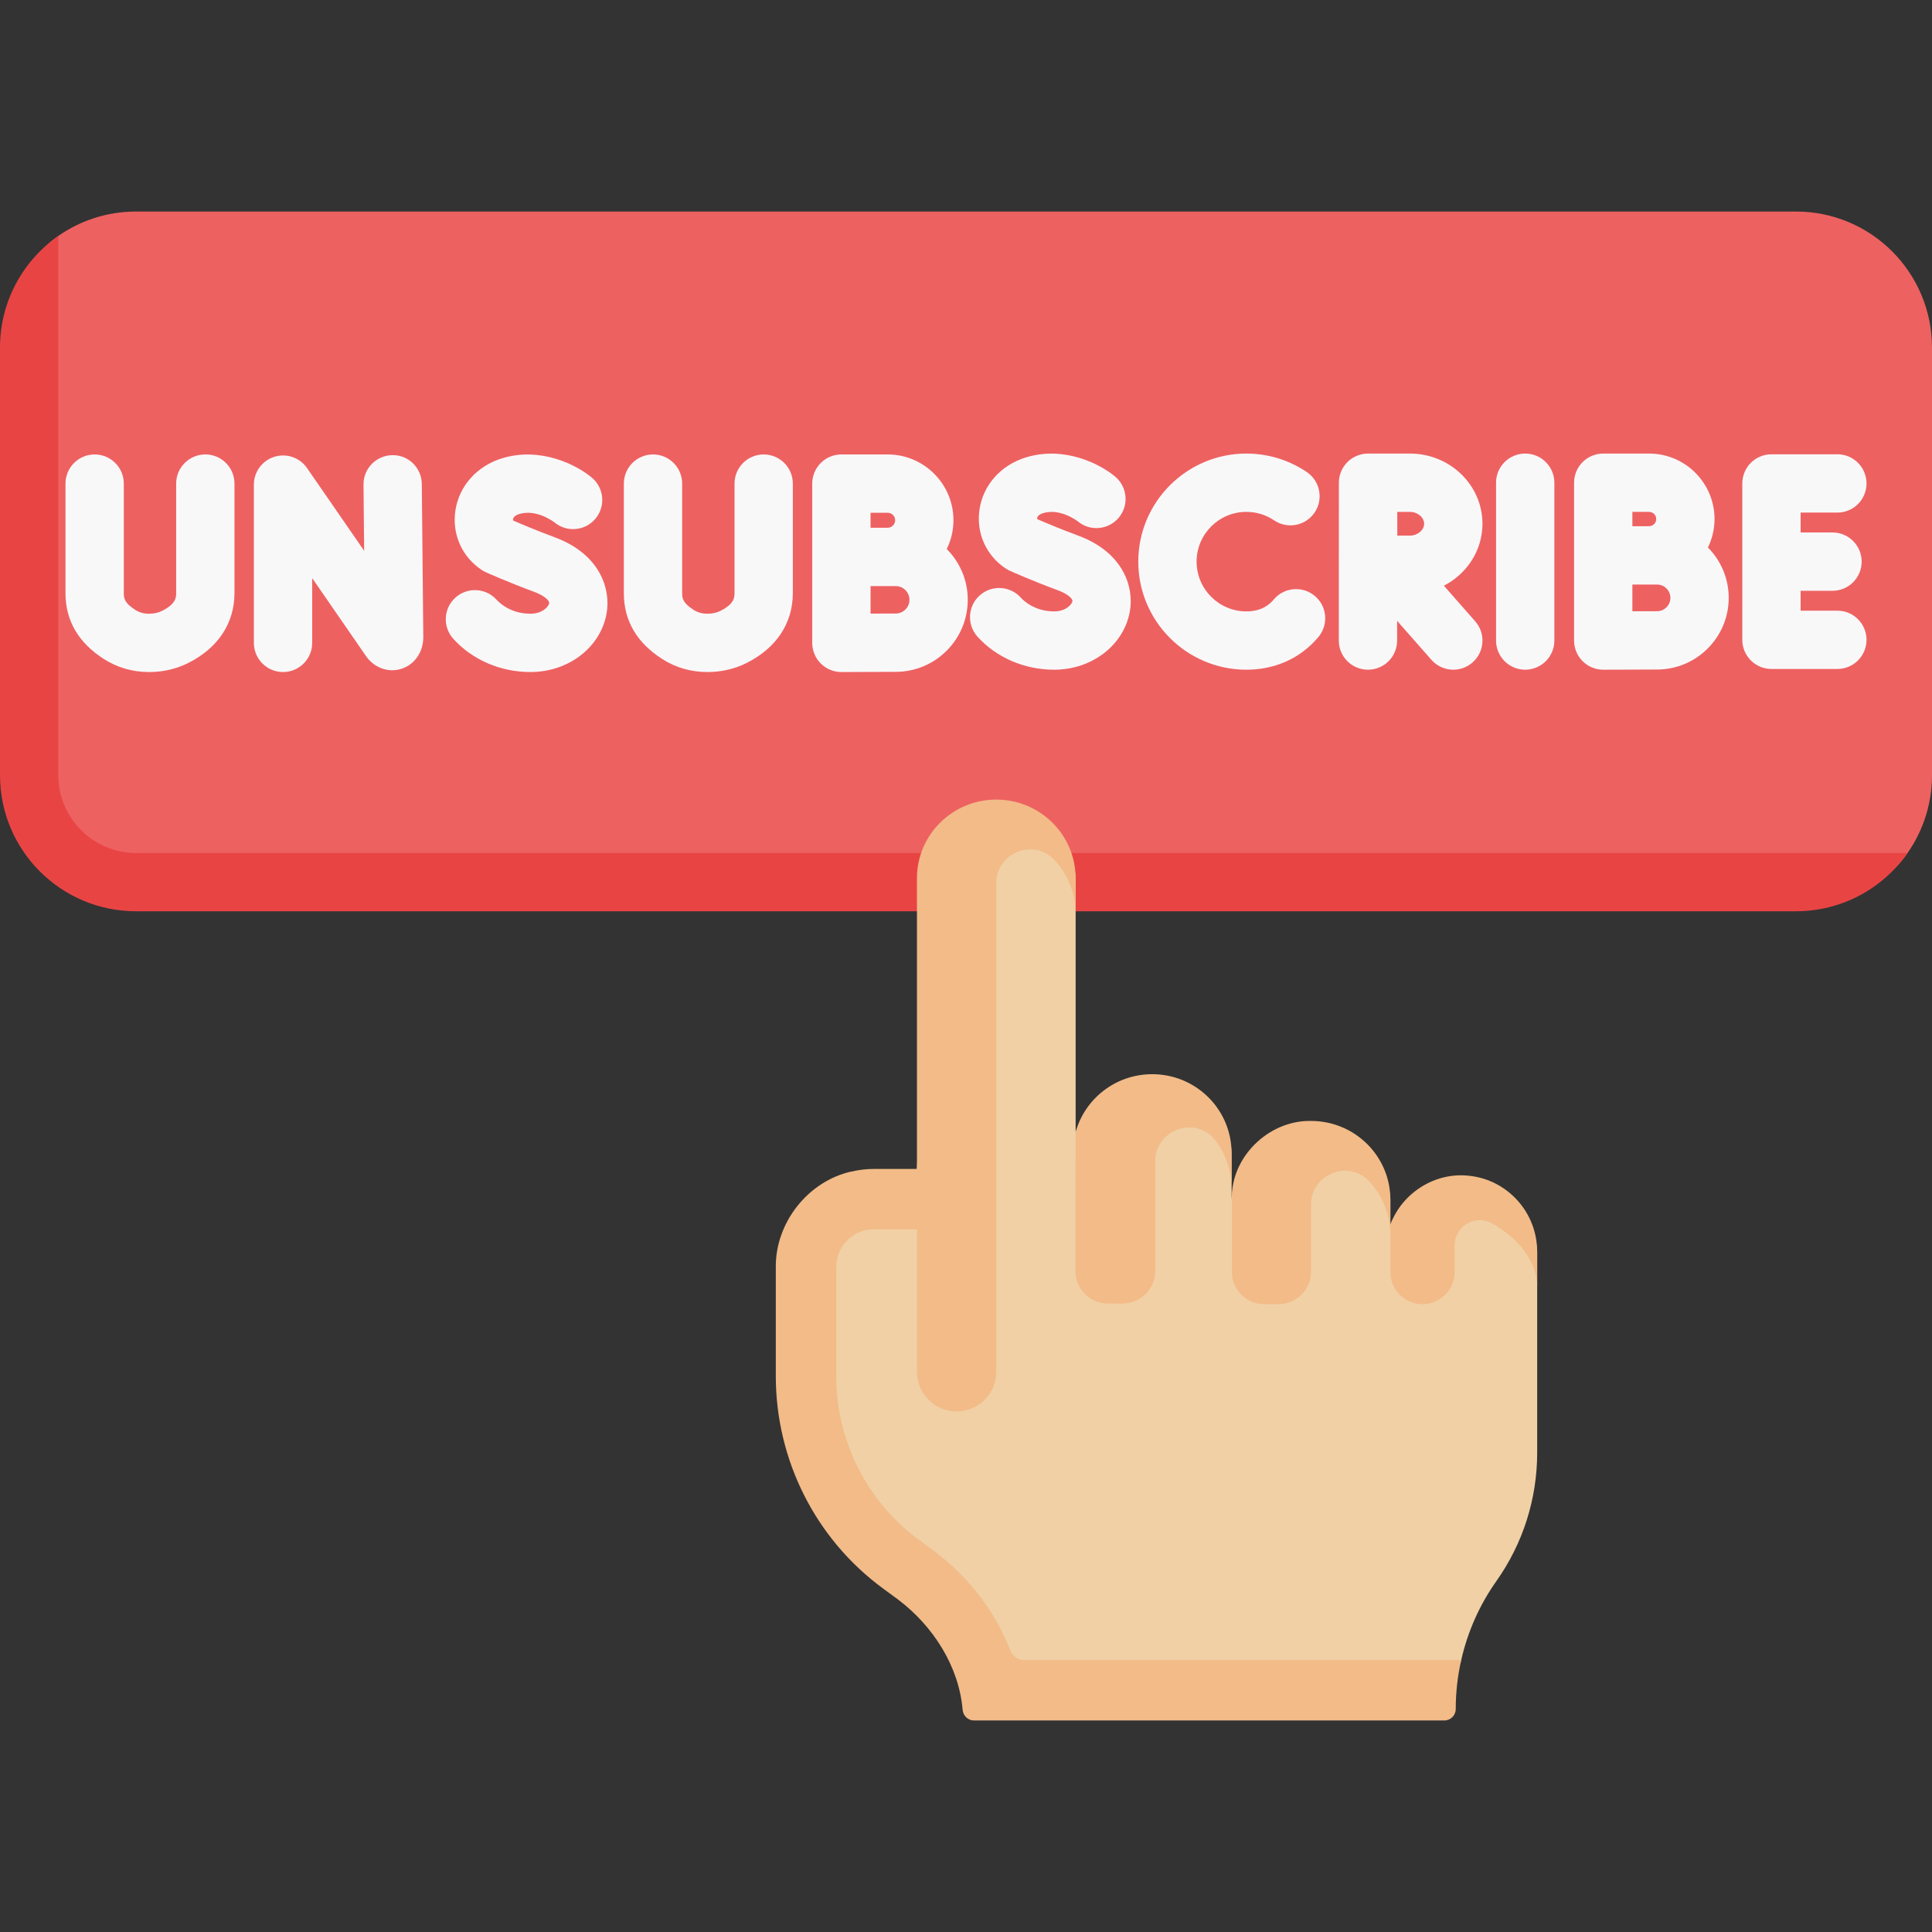
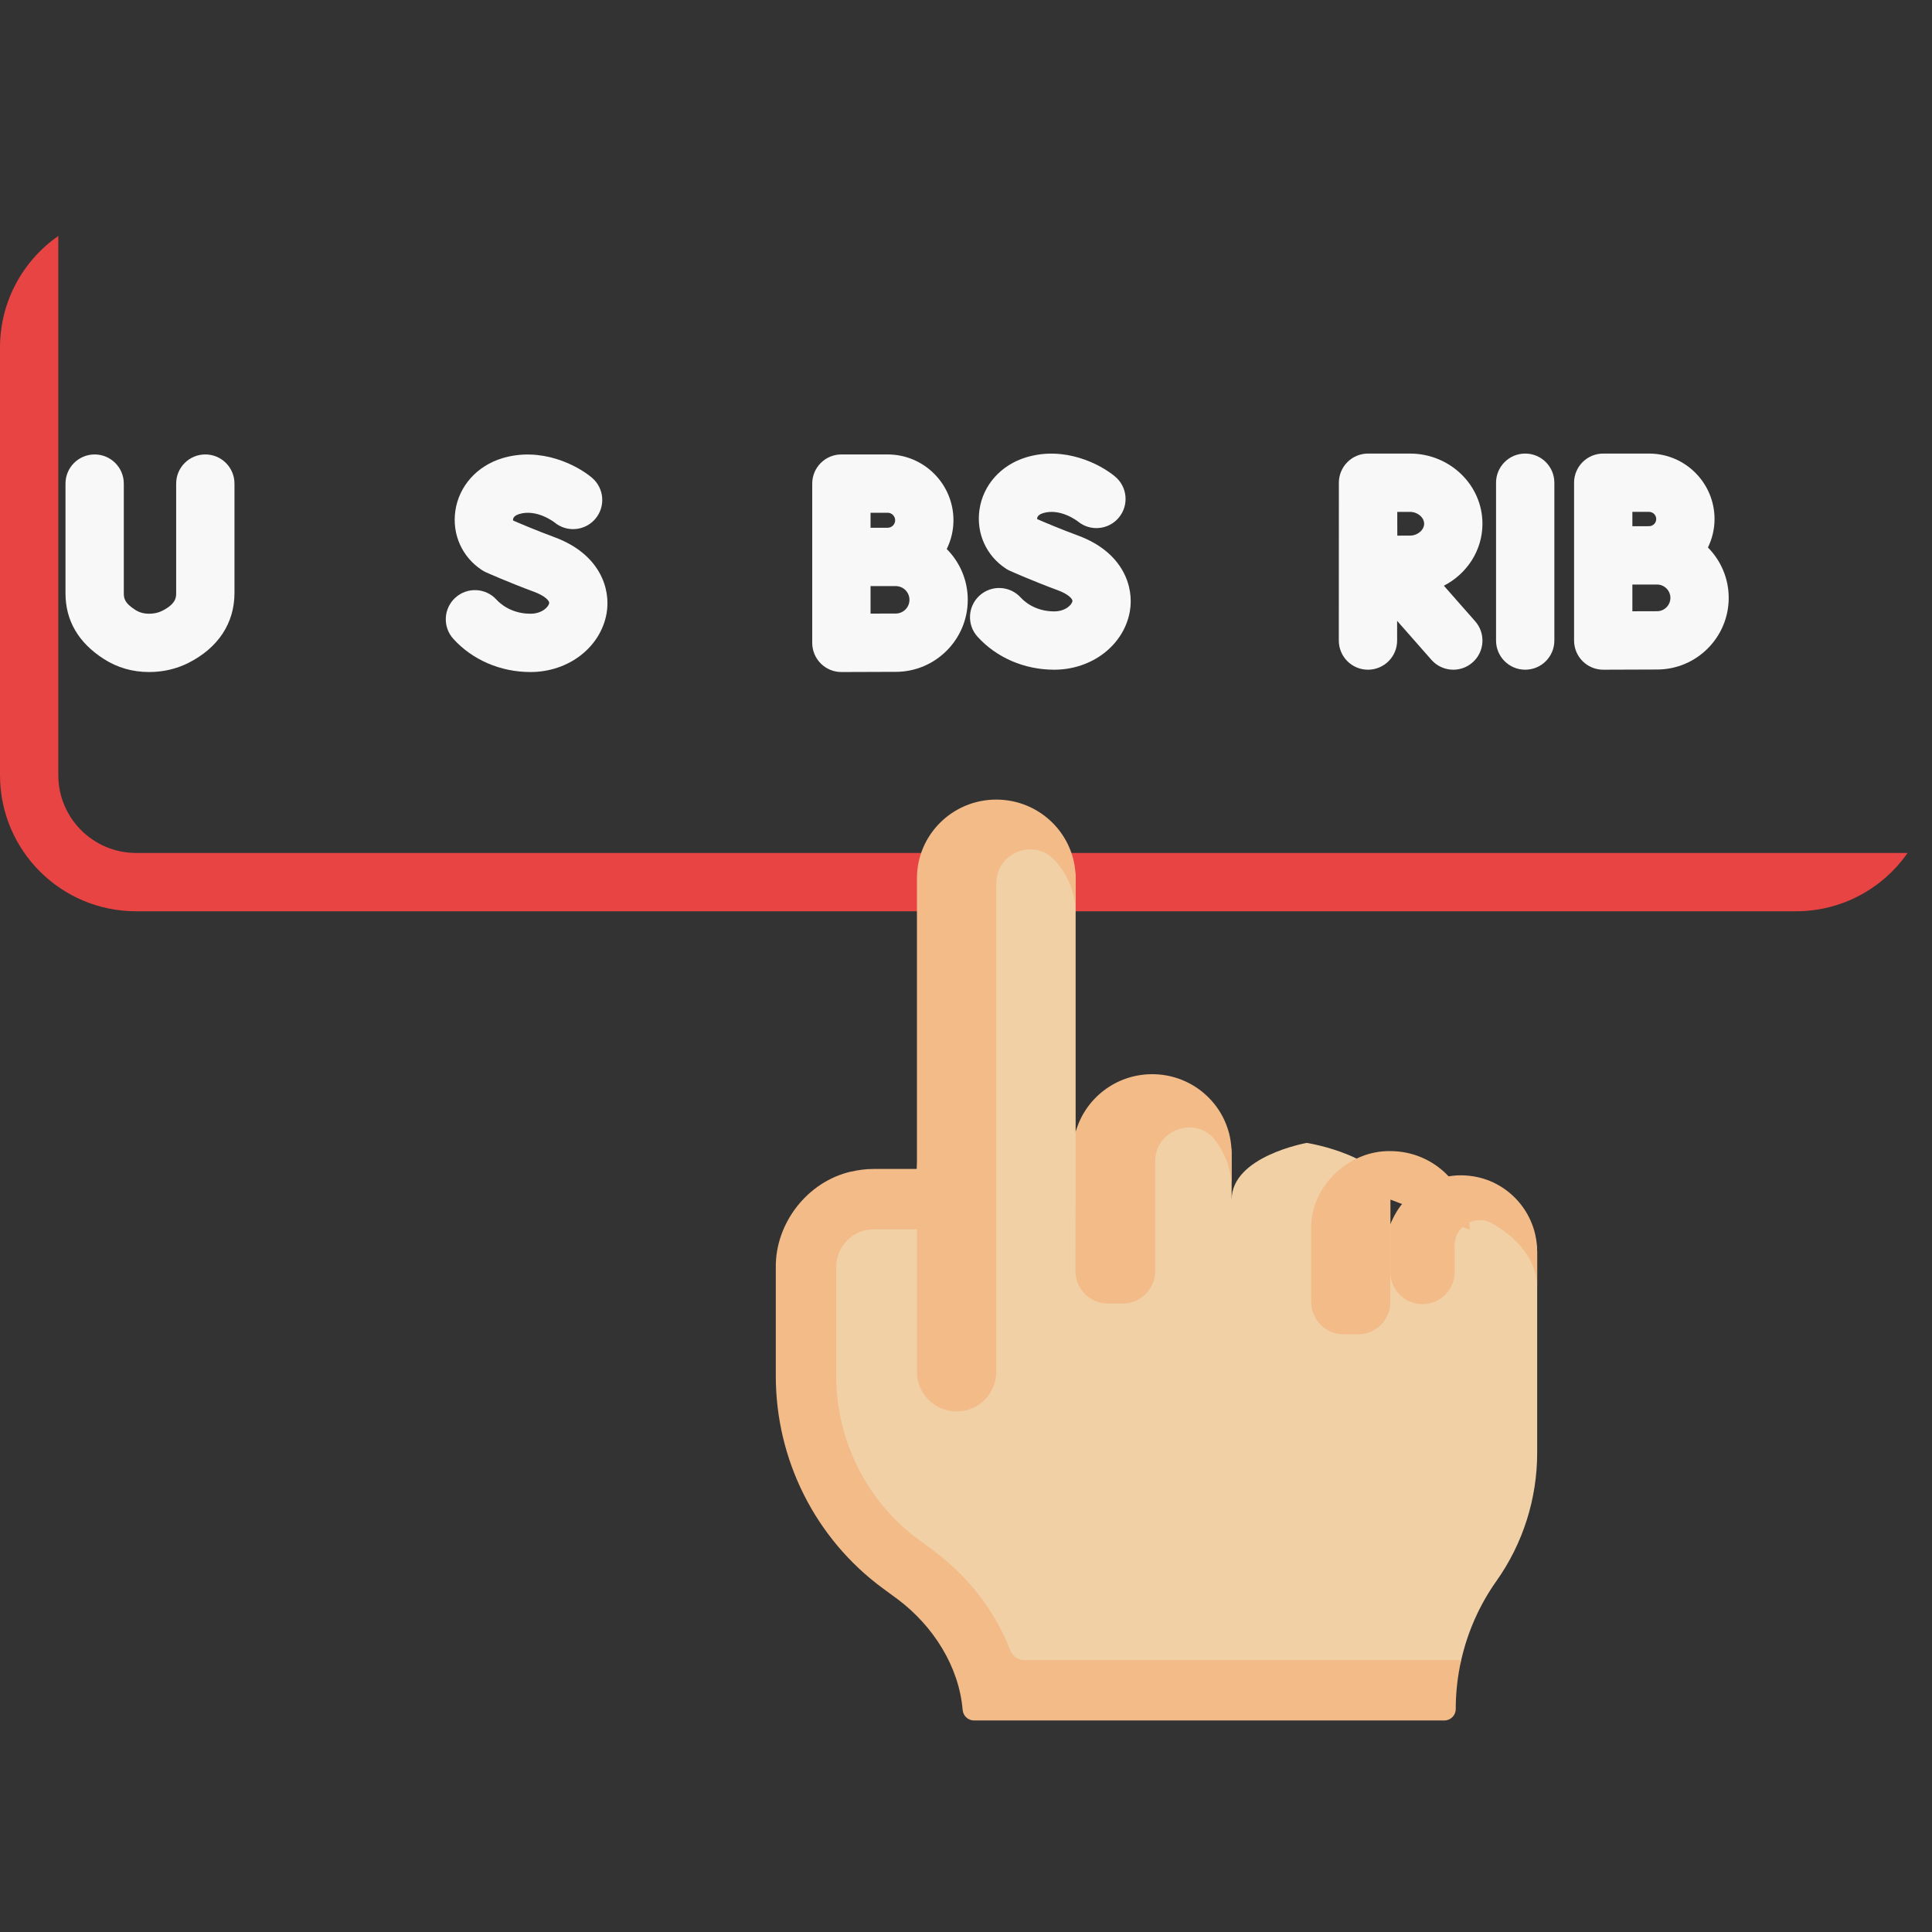
<svg xmlns="http://www.w3.org/2000/svg" id="Capa_1" enable-background="new 0 0 497 497" height="512" viewBox="0 0 497 497" width="512">
  <rect x="0" y="0" width="497" height="497" fill="#333333" stroke="none" />
  <g>
    <g>
-       <path d="m35.153 230.704c-19.33 0-32.859-12.082-32.859-31.412l.62-110.15c0-11.892 3.016-22.124 12.081-28.449 5.67-3.956 12.566-6.277 20.005-6.277h427c19.33 0 35 15.67 35 35v110c0 7.936-2.641 15.255-7.093 21.127-6.391 8.429-16.192 10.782-27.586 10.782-32.104-.001-427.168-.621-427.168-.621z" fill="#ee6161" />
      <path d="m490.72 219.419c-6.32 9.07-16.83 15-28.72 15h-427c-19.33 0-35-15.67-35-35v-110c0-11.89 5.93-22.4 15-28.72v138.72c0 11.02 8.97 20 20 20z" fill="#e94444" />
      <g>
        <path d="m375.895 307.502s-15.436.119-18.232 7.527v-6.434c0-11.178-21.493-14.589-21.493-14.589s-19.334 3.411-19.334 14.589c-.007-5.415-.015-6.606-.022-12.021 0-11.178-19.313-13.759-19.313-13.759s-18.443-.154-20.798 8.445v-8.445-56.885c0-11.178-20.413-17.526-20.413-17.526s-16.849 7.661-16.849 18.839l-3.565 73.459-9.324 3.547c-13.88 0-24.127 7.441-24.127 21.434l-.331 27.723c0 21.572 9.291 40.946 26.573 53.666l3.999 2.943c8.977 6.788 16.46 15.654 17.403 26.85.129 1.536 1.382 2.73 2.923 2.73l114.357-.496c1.622 0 2.936-1.314 2.936-2.936 0-4.263 4.679-5.004 5.608-9.114 1.646-7.282 4.713-14.207 9.066-20.353 6.811-9.616 10.472-21.136 10.472-32.951v-51.737c-.001-10.854-19.536-14.506-19.536-14.506z" fill="#f1d0a5" />
        <g fill="#f2bb88">
          <path d="m263.497 427.05c-1.595 0-3.036-.971-3.605-2.461-3.739-9.789-10.454-18.674-19.453-25.474l-4.155-3.068c-13.269-9.76-21.178-25.476-21.178-42.058v-27.976c0-5.288 4.203-9.75 9.49-9.771h.102 11.184l6.423-6.145-6.423-9.389h-11.184c-1.992 0-3.92.258-5.779.7.011-.008.02-.018.031-.027-11.17 2.523-19.52 13.227-19.379 24.66v15.534 12.414c0 21.579 10.214 41.851 27.495 54.576l4 2.939c8.983 6.796 15.624 17.151 16.569 28.348.13 1.537 1.383 2.732 2.926 2.732h120.984c1.631 0 2.939-1.32 2.939-2.939 0-4.272.479-8.492 1.411-12.595z" />
          <path d="m276.698 225.924v9.061c0-5.301-2.058-10.127-5.425-13.735-5.354-5.737-14.989-1.874-14.989 5.973v125.665c0 5.634-4.567 10.201-10.201 10.201-5.634 0-10.201-4.567-10.201-10.201v-126.964c0-11.172 9.139-20.233 20.401-20.233 11.276 0 20.415 9.061 20.415 20.233z" />
          <g>
            <path d="m316.814 305.639c0-4.634-1.57-8.905-4.211-12.318-5.011-6.474-15.439-2.735-15.439 5.452v28.208c0 4.606-3.734 8.34-8.34 8.34h-3.829c-4.61 0-8.345-3.74-8.34-8.349l.042-35.715c2.356-8.595 10.278-14.926 19.702-14.926.259 0 .518 0 .764.013 10.926.401 19.65 9.307 19.65 20.233.014 5.412.014 14.473.001 9.062z" />
-             <path d="m357.669 308.59v9.061c0-5.301-2.058-10.127-5.425-13.735-5.354-5.737-14.989-1.874-14.989 5.973v17.26c0 4.606-3.734 8.34-8.34 8.34h-3.683c-4.606 0-8.34-3.734-8.34-8.34v-19.958c.535-10.397 9.987-19.034 20.362-18.835 11.275.001 20.415 9.063 20.415 20.234z" />
+             <path d="m357.669 308.59v9.061v17.26c0 4.606-3.734 8.34-8.34 8.34h-3.683c-4.606 0-8.34-3.734-8.34-8.34v-19.958c.535-10.397 9.987-19.034 20.362-18.835 11.275.001 20.415 9.063 20.415 20.234z" />
            <path d="m395.429 322.001v9.061c0-6.858-5.283-12.9-11.728-16.412-4.287-2.337-9.514.838-9.514 5.72v6.86c0 4.561-3.698 8.259-8.259 8.259-4.561 0-8.259-3.698-8.259-8.259v-12.207c2.968-8.072 11.461-13.637 20.401-12.544 9.76 1.076 17.359 9.412 17.359 19.522z" />
          </g>
        </g>
      </g>
      <g>
        <g>
          <g>
-             <path d="m72.81 172.878c-4.142 0-7.5-3.358-7.5-7.5v-40.711c0-3.282 2.134-6.183 5.268-7.16 3.133-.976 6.538.197 8.403 2.898l14.694 21.278-.165-17.02c-.04-4.142 3.285-7.532 7.427-7.572 4.165-.084 7.532 3.285 7.572 7.427l.381 39.413c0 3.834-2.276 7.073-5.665 8.132-3.343 1.044-6.98-.27-9.057-3.268l-13.858-20.069v16.652c0 4.142-3.358 7.5-7.5 7.5z" fill="#f9f8f9" />
-           </g>
+             </g>
          <path d="m243.547 141.234c1.095-2.24 1.727-4.745 1.727-7.402 0-9.334-7.594-16.928-16.928-16.928h-11.902c-4.142 0-7.5 3.358-7.5 7.5v40.975c0 1.995.795 3.908 2.208 5.315 1.406 1.4 3.309 2.185 5.292 2.185h.033c.002 0 10.934-.049 13.948-.049 10.217 0 18.529-8.312 18.529-18.529 0-5.095-2.068-9.715-5.407-13.067zm-19.603-9.33h4.402c1.063 0 1.928.865 1.928 1.928s-.865 1.928-1.928 1.928c-.889 0-2.573.005-4.402.011zm6.481 25.925c-1.249 0-3.853.008-6.481.018v-7.076h6.481c1.946 0 3.529 1.583 3.529 3.529s-1.583 3.529-3.529 3.529z" fill="#f9f8f9" />
          <g>
            <path d="m136.454 172.878c-7.689 0-14.918-3.112-19.836-8.537-2.782-3.069-2.549-7.812.521-10.594 3.068-2.782 7.812-2.549 10.594.521.768.847 3.665 3.61 8.722 3.61 3.026 0 4.654-1.787 4.816-2.698.124-.695-1.284-1.981-3.854-2.929-6.428-2.372-12.141-4.915-12.381-5.021-.361-.161-.708-.351-1.04-.566-5.104-3.328-7.735-9.16-6.865-15.222.918-6.399 5.56-11.601 12.112-13.575 9.91-2.985 19.127 1.743 23.012 5.008 3.17 2.666 3.58 7.396.915 10.567-2.648 3.15-7.338 3.575-10.508.964-.197-.155-4.597-3.529-9.092-2.177-.929.28-1.508.77-1.591 1.344-.022.153-.007.258.027.334 1.771.769 6.044 2.589 10.602 4.271 11.728 4.326 14.564 13.283 13.43 19.639-1.559 8.727-9.795 15.061-19.584 15.061z" fill="#f9f8f9" />
          </g>
          <g>
-             <path d="m181.984 172.878c-.011 0-.021 0-.032 0-4.227-.006-8.123-1.13-11.582-3.341-6.562-4.191-9.889-9.891-9.889-16.938v-28.195c0-4.142 3.358-7.5 7.5-7.5s7.5 3.358 7.5 7.5v28.195c0 1.362.218 2.543 2.966 4.299 1.03.658 2.183.979 3.525.98h.013c1.27 0 2.373-.245 3.372-.748 3.595-1.81 3.595-3.533 3.595-4.562v-28.166c0-4.142 3.358-7.5 7.5-7.5s7.5 3.358 7.5 7.5v28.166c0 7.733-4.208 14.111-11.849 17.959-3.096 1.561-6.501 2.351-10.119 2.351z" fill="#f9f8f9" />
-           </g>
+             </g>
          <g>
            <path d="m38.35 172.878c-.011 0-.021 0-.032 0-4.226-.006-8.122-1.13-11.582-3.34-6.562-4.192-9.889-9.892-9.889-16.939v-28.195c0-4.142 3.358-7.5 7.5-7.5s7.5 3.358 7.5 7.5v28.195c0 1.362.218 2.543 2.966 4.299 1.029.658 2.183.979 3.525.98h.013c1.27 0 2.373-.245 3.372-.748 3.595-1.811 3.595-3.533 3.595-4.562v-28.166c0-4.142 3.358-7.5 7.5-7.5s7.5 3.358 7.5 7.5v28.166c0 7.733-4.208 14.111-11.849 17.959-3.096 1.561-6.501 2.351-10.119 2.351z" fill="#f9f8f9" />
          </g>
        </g>
        <g>
          <path d="m392.353 172.279c-4.142 0-7.5-3.358-7.5-7.5v-40.601c0-4.142 3.358-7.5 7.5-7.5s7.5 3.358 7.5 7.5v40.601c0 4.142-3.358 7.5-7.5 7.5z" fill="#f9f8f9" />
        </g>
-         <path d="m472.653 157.093h-9.451v-5.115h8.202c4.142 0 7.5-3.358 7.5-7.5s-3.358-7.5-7.5-7.5h-8.202v-5.115h9.451c4.142 0 7.5-3.358 7.5-7.5s-3.358-7.5-7.5-7.5h-16.951c-4.142 0-7.5 3.358-7.5 7.5v40.229c0 4.142 3.358 7.5 7.5 7.5h16.951c4.142 0 7.5-3.358 7.5-7.5s-3.358-7.499-7.5-7.499z" fill="#f9f8f9" />
        <path d="m439.36 140.843c1.077-2.218 1.699-4.696 1.699-7.322 0-9.287-7.555-16.842-16.842-16.842h-11.793c-4.142 0-7.5 3.358-7.5 7.5v18.695.03 21.875c0 1.995.795 3.908 2.208 5.315 1.406 1.4 3.309 2.185 5.292 2.185h.033s10.834-.048 13.82-.048c10.161 0 18.428-8.267 18.428-18.428-.001-5.05-2.045-9.629-5.345-12.96zm-19.437-9.165h4.293c1.016 0 1.842.827 1.842 1.842s-.827 1.842-1.842 1.842c-.87 0-2.508.005-4.293.011zm6.353 25.552c-1.227 0-3.772.008-6.353.018v-6.875h6.353c1.89 0 3.428 1.538 3.428 3.429 0 1.89-1.538 3.428-3.428 3.428z" fill="#f9f8f9" />
        <g>
-           <path d="m320.618 172.279c-15.329 0-27.8-12.471-27.8-27.8s12.471-27.8 27.8-27.8c5.569 0 10.946 1.643 15.548 4.752 3.432 2.318 4.335 6.98 2.017 10.413-2.318 3.432-6.98 4.336-10.413 2.017-2.113-1.427-4.586-2.182-7.151-2.182-7.058 0-12.8 5.742-12.8 12.8s5.742 12.8 12.8 12.8c2.53 0 4.542-.697 6.153-2.132.312-.277.61-.586.887-.916 2.66-3.176 7.39-3.593 10.566-.932 3.175 2.661 3.592 7.391.932 10.566-.742.886-1.552 1.721-2.407 2.482-4.359 3.881-9.936 5.932-16.132 5.932z" fill="#f9f8f9" />
-         </g>
+           </g>
        <g>
          <path d="m271.175 172.279c-7.639 0-14.821-3.092-19.706-8.483-2.781-3.069-2.547-7.813.522-10.594s7.813-2.548 10.594.522c.755.833 3.607 3.554 8.59 3.554 2.958 0 4.547-1.733 4.705-2.618.1-.559-1.005-1.805-3.775-2.826-6.371-2.35-12.033-4.87-12.271-4.976-.361-.161-.709-.351-1.041-.567-5.08-3.312-7.698-9.117-6.832-15.15.914-6.368 5.531-11.543 12.049-13.507 9.85-2.966 19.006 1.731 22.866 4.976 3.171 2.665 3.581 7.396.916 10.567-2.648 3.151-7.338 3.576-10.508.965-.203-.159-4.531-3.477-8.947-2.146-.894.27-1.451.734-1.528 1.276-.018.122-.01.208.012.271 1.77.768 5.983 2.562 10.475 4.218 11.661 4.301 14.479 13.212 13.351 19.536-1.55 8.681-9.739 14.982-19.472 14.982z" fill="#f9f8f9" />
        </g>
        <path d="m371.432 150.673c5.896-3.036 9.924-9.04 9.924-15.943 0-9.954-8.366-18.052-18.649-18.052h-10.789c-1.994 0-3.905.793-5.312 2.206-1.407 1.412-2.194 3.326-2.188 5.319 0 .001-.013 40.576-.013 40.576 0 4.142 3.358 7.5 7.5 7.5s7.5-3.358 7.5-7.5v-5.067l8.821 10.022c1.482 1.685 3.552 2.545 5.633 2.545 1.76 0 3.527-.616 4.952-1.87 3.109-2.736 3.412-7.476.675-10.585zm-8.725-18.995c1.944 0 3.649 1.426 3.649 3.052s-1.705 3.052-3.649 3.052c-.817 0-1.986.003-3.253.008-.005-1.196-.008-2.291-.008-3.06 0-.673-.002-1.79-.005-3.052z" fill="#f9f8f9" />
      </g>
    </g>
  </g>
</svg>